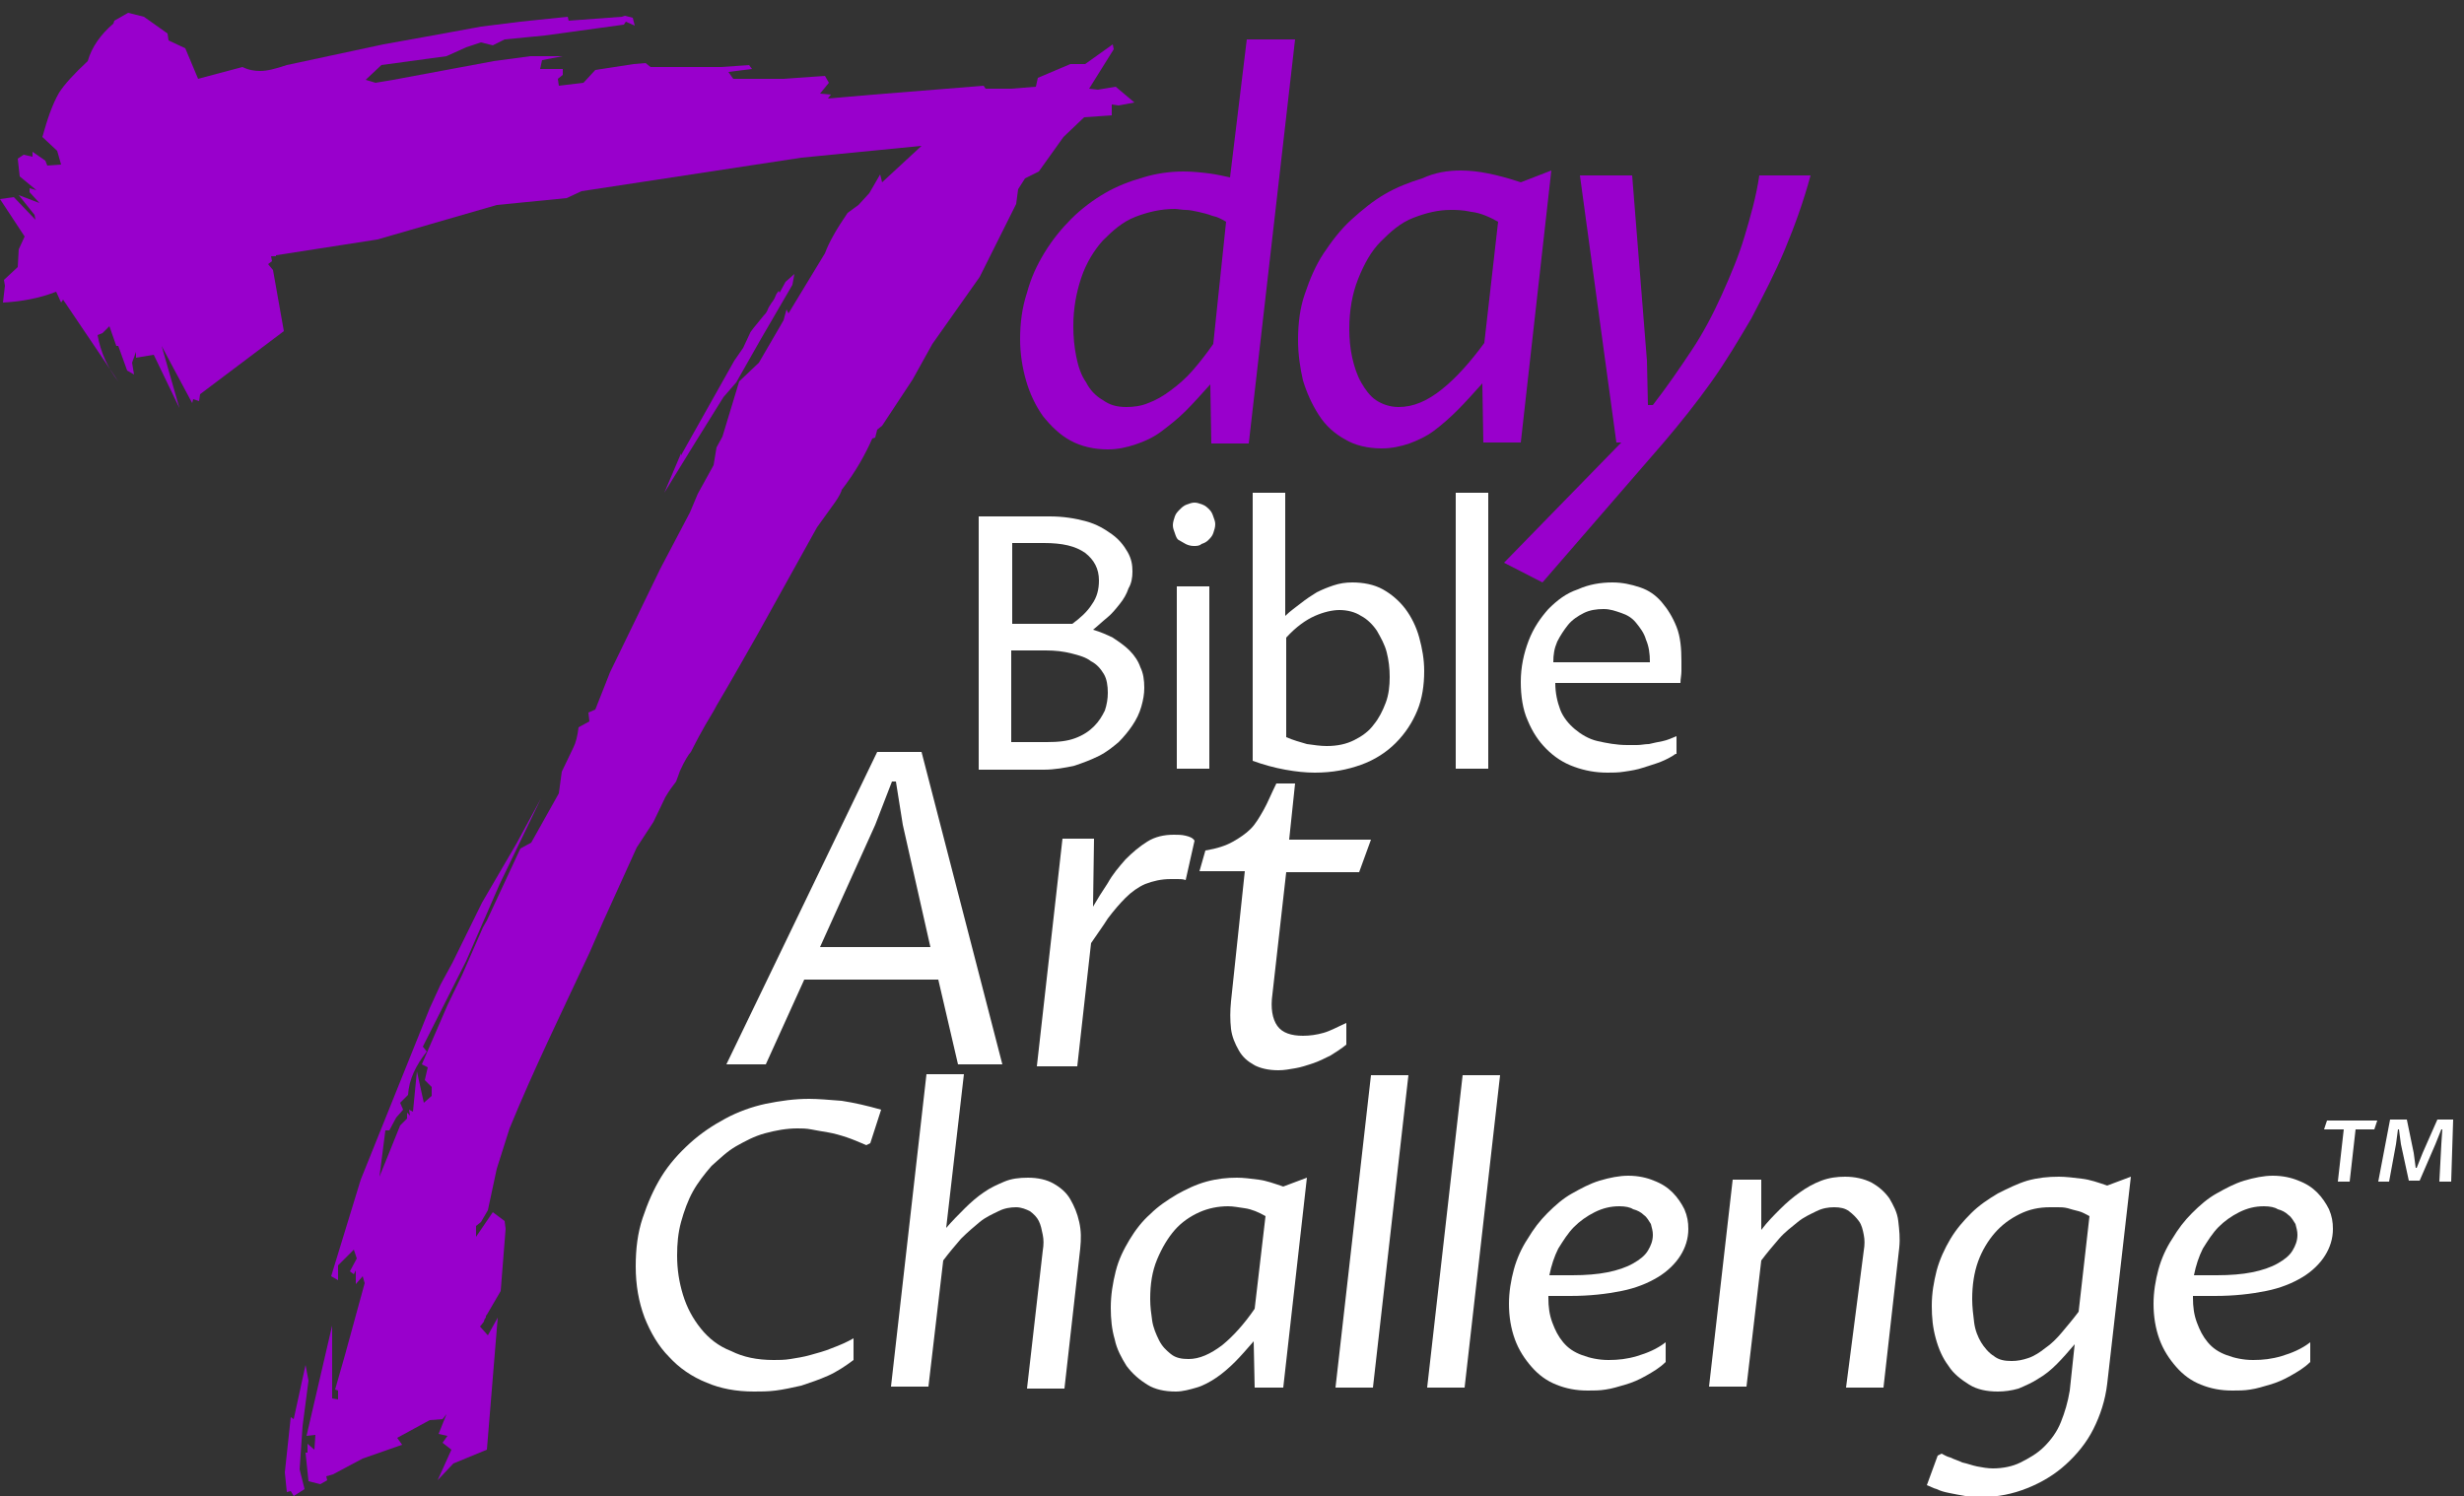
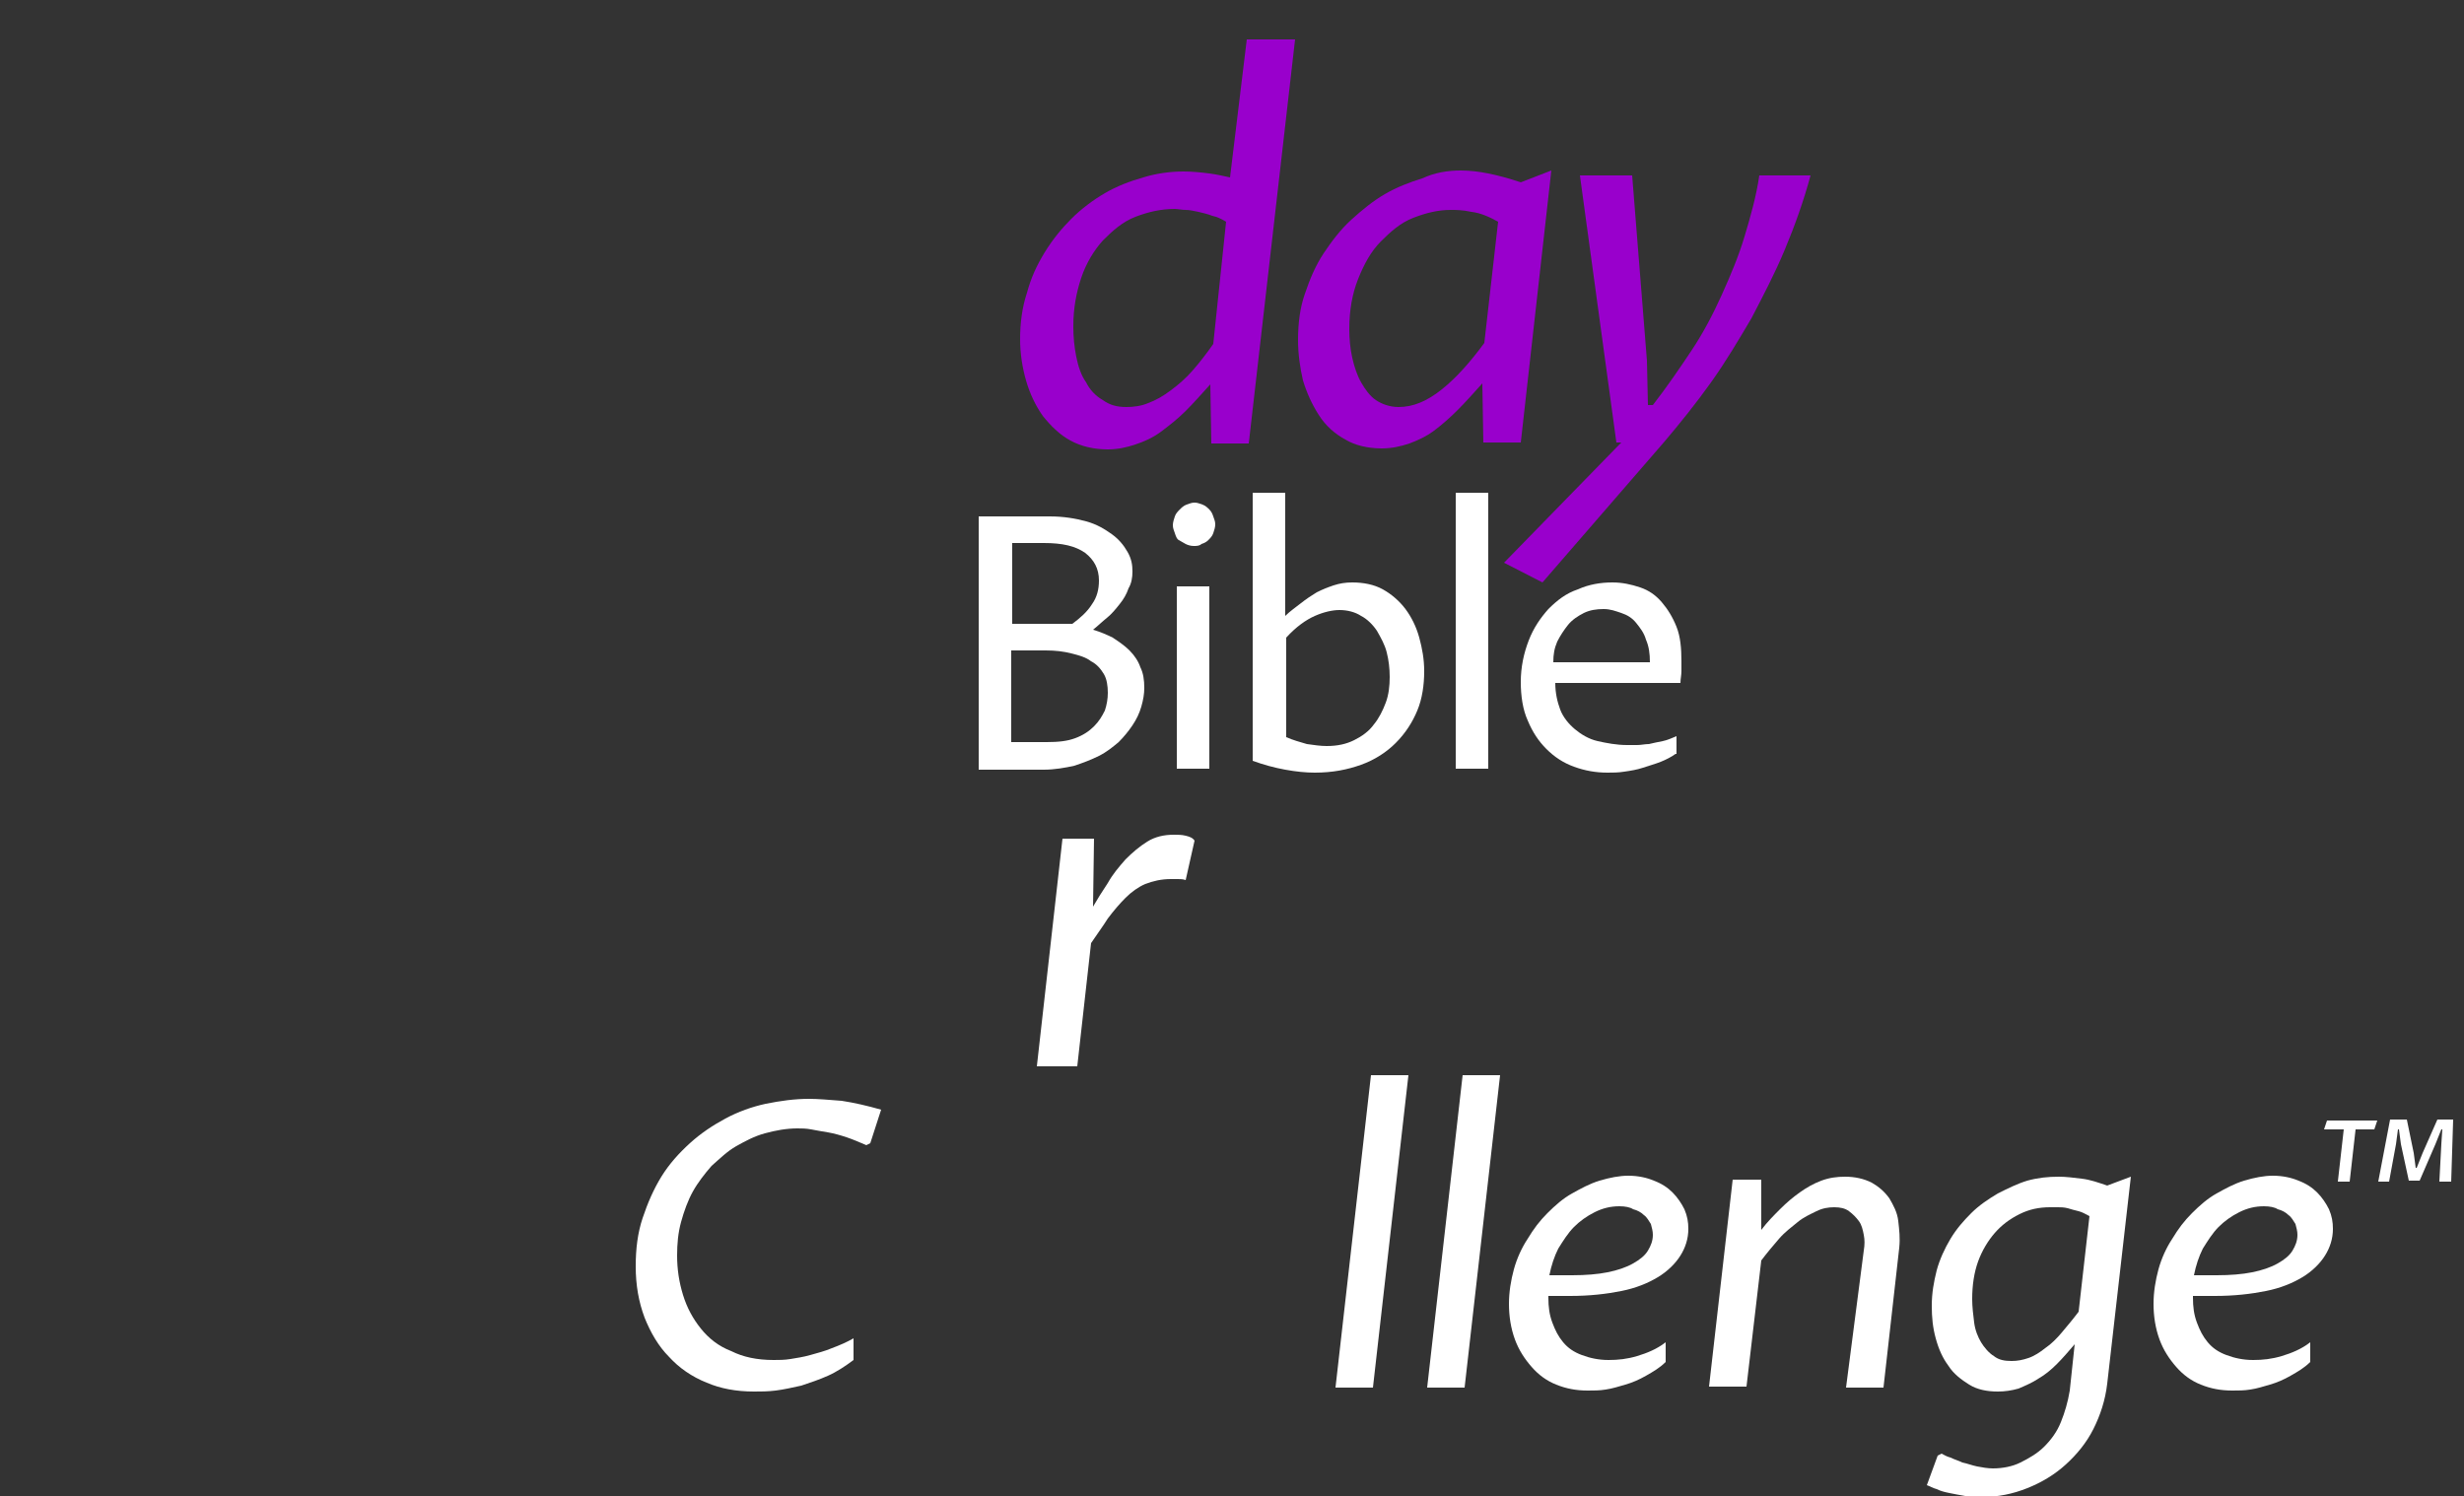
<svg xmlns="http://www.w3.org/2000/svg" version="1.2" baseProfile="tiny" id="Layer_1" x="0px" y="0px" viewBox="0 0 250 151.8" xml:space="preserve">
  <rect x="0" y="0" width="250" height="151.8" fill="#333333" stroke="none" />
-   <path fill-rule="evenodd" fill="#9900CC" d="M29.8,144l1.2-5.5l0.3,1.6l-0.6,4.6l-0.3,4.4l0.5,2l-1.1,0.7l-0.3-0.5l-0.4,0.1l-0.2-2  l0.6-5.6L29.8,144L29.8,144z M79.7,28.6l0.9-0.8l-0.2,1.1l-3.2,5.5l-2.5,4.4l-1.3,1.5l-2.8,4.5L67.4,50l1.7-4v0.2l5.4-9.6l0.9-1.3  l0.7-1.5c0-0.1,0.5-0.7,1.4-1.8c0.1-0.1,0.3-0.3,0.4-0.6c0.1-0.3,0.3-0.5,0.4-0.7c0.1-0.1,0.3-0.4,0.4-0.7c0.1-0.3,0.3-0.4,0.3-0.5  l0.1,0.2L79.7,28.6L79.7,28.6z M11.6,2.1l-0.1,0.3c-1.3,1.1-2.2,2.4-2.6,3.8C7.5,7.5,6.5,8.6,6,9.4c-0.7,1.2-1.2,2.7-1.7,4.5  l1.5,1.4l0.4,1.4l-1.4,0.1l-0.2-0.5l-1.3-0.9v0.5l-0.9-0.2l-0.6,0.4L2,17.9l1.7,1.4L3,19.1v0.4L4,20.6l-2.1-0.8l1.6,2l0.1,0.5  L1.4,20L0,20.2l2.5,3.8l-0.6,1.3l-0.1,1.8l-1.4,1.3L0.5,29l-0.2,1.7c1.8-0.1,3.6-0.4,5.4-1.1l0.5,1.1l0.2-0.3l5.6,8.3  c-1.1-1.4-1.8-3-2.1-4.7l0.5-0.2l0.7-0.7l0.7,2h0.2l0.9,2.5l0.7,0.4l-0.2-1.2l0.4-1.1v0.6l1.8-0.3l2.6,5.4l-1.8-6.3l0.9,1.7l2.2,4.1  l0.1-0.4l0.6,0.2L20.3,40l8.5-6.4l-1.1-6.2l-0.5-0.6l0.4-0.3L27.5,26H28v-0.1l10.3-1.6l12.1-3.5l7.1-0.7l1.5-0.7L81.3,16l12.2-1.2  l-4,3.7l-0.2-0.8l-1.1,1.9l-1.1,1.2L86,21.6c-1.1,1.6-1.9,3-2.3,4.1l-3.7,6.1l-0.2-0.4l-0.3,1.1L77,36.8l-2,1.9l-1.7,5.6l-0.6,1.1  l-0.3,1.8l-1.6,2.9L70,52l-3,5.7l-5.1,10.5L60.4,72l-0.7,0.3l0.1,0.9l-1.1,0.6c-0.1,0.9-0.3,1.6-0.5,2L57,78.3l-0.3,2.2l-2.8,5  l-1.1,0.6l-3.4,7.3L49,94.1l-2.1,4.8l-1.5,3.1l-2.6,6l0.6,0.3l-0.3,1.3l0.7,0.7v0.9l-0.8,0.7l-0.7-3.2l-0.4,4.1l-0.4-0.2l0.1,0.6  l-0.3-0.3v0.6l-0.7,0.7l-2.1,5.2l0.6-4.7h0.4l0.7-1.3l0.7-0.8l-0.3-0.7l0.8-0.8c0.1-1.6,0.8-3,1.9-4.4l-0.4-0.5l4.4-8.7l3.4-7.8  l4.2-8.7l-2.5,4.6l-3.5,6l-3,6.1l-1.2,2.2l-1.1,2.4l-7,17.4l-3,9.8l0.7,0.4v-1.5l1.6-1.6l0.3,0.9l-0.7,1.3l0.4,0.3l0.2-0.4v1.4  l0.7-0.8l0.2,0.7l-2,7.3l-1,3.5l0.3,0.1v0.9l-0.6-0.1v-7.4l-2.6,11.2l0.9-0.1l-0.1,1.5l-0.7-0.6v0.9H31l0.3,2.9l1.2,0.3l0.7-0.4  l-0.1-0.4l0.7-0.2l1.3-0.7l1.7-0.9l4-1.4l-0.5-0.7l3.3-1.8l1.3-0.1l0.4-0.5l-0.8,2l0.9,0.2l-0.5,0.7l0.9,0.7l-0.9,2l-0.5,1.1  l1.6-1.7l3.4-1.4l1.1-13.4l-1,1.8l-0.8-0.9c0.2-0.2,0.3-0.4,0.4-0.5c0-0.1,0.1-0.3,0.1-0.3c0.1-0.1,0.1-0.1,0.1-0.2  c0-0.1,0-0.1,0.1-0.2l1.4-2.4l0.5-6.3l-0.1-0.8L50,123l-1.7,2.5v-1.1l0.5-0.4l0.7-1.2l0.9-4.2l1.3-4.1c2.5-6.1,5.3-11.8,8.1-17.8  l1.4-3.2l3.4-7.5l1.7-2.6l1.2-2.5c0.4-0.7,0.8-1.2,1.1-1.6l0.4-1.1c0.5-1.1,0.9-1.7,1.1-1.9c0.6-1.2,1.1-2.1,1.5-2.8  c0.4-0.7,0.8-1.3,1.1-1.9c1.6-2.7,3-5.2,4.2-7.3l6-10.8l1.8-2.5c0.5-0.7,0.7-1.2,0.7-1.3c1.4-1.8,2.4-3.6,3.1-5.2l0.3-0.1l0.2-0.8  l0.5-0.4l3.1-4.7l2-3.6l4.8-6.8l3.7-7.4l0.2-1.5l0.7-1.1l1.4-0.7l2.5-3.5l2.1-2l2.8-0.2v-1.1l0.7,0.1l1.6-0.3l-1.9-1.6l-1.8,0.3  l-0.9-0.1l2.5-4l-0.1-0.5l-2.8,2h-1.5l-3.3,1.4l-0.2,0.9l-2.5,0.2L100,9l-0.2-0.3L88.6,9.6L84,10l0.3-0.4l-1.1-0.1l0.9-1.1l-0.4-0.7  l-4.2,0.3H75L74.4,8l-0.5-0.7L76.3,7L76,6.6l-2.8,0.2H66l-0.5-0.4l-1.2,0.1l-3.9,0.6l-1.2,1.3l-2.5,0.3L56.6,8l0.5-0.4V7h-2.3  L55,6.1l2.1-0.4h-3.3l-3.7,0.5L39.9,8.1l-0.6,0.1l-1.2,0.2l-1-0.3l1.6-1.5l6.6-0.9l2-0.9l1.5-0.5l1.2,0.3L51.2,4l4.1-0.4l8-1.1  l0.2-0.3l0.9,0.4l-0.2-0.8l-0.8-0.2l-0.3,0.1l-5.4,0.4l-0.1-0.4l-4.8,0.5l-4,0.5l-4.9,0.9l-5,0.9l-9.8,2.1c-1.2,0.4-2,0.6-2.7,0.6  c-0.6,0-1.2-0.1-1.8-0.4L20.1,8l-1.3-3.1l-1.7-0.8L17,3.4l-2.4-1.7l-1.6-0.4L11.6,2.1z" />
  <g>
    <path fill="#9900CC" d="M126.5,4h4.9l-4.7,41h-3.8l-0.1-6c-0.9,1-1.7,1.9-2.5,2.7c-0.8,0.8-1.7,1.5-2.5,2.1c-0.8,0.6-1.7,1-2.6,1.3   c-0.9,0.3-1.8,0.5-2.8,0.5c-1.4,0-2.7-0.3-3.8-0.9c-1.1-0.6-2-1.5-2.8-2.5c-0.7-1-1.3-2.2-1.7-3.6c-0.4-1.4-0.6-2.8-0.6-4.2   c0-1.6,0.2-3.2,0.7-4.7c0.4-1.5,1-2.8,1.8-4.1c0.8-1.3,1.7-2.4,2.7-3.4c1-1,2.2-1.9,3.4-2.6c1.2-0.7,2.5-1.2,3.9-1.6   c1.3-0.4,2.7-0.6,4.1-0.6c0.9,0,1.8,0.1,2.6,0.2c0.8,0.1,1.6,0.3,2.1,0.4L126.5,4z M124.4,22.5c-0.5-0.3-0.9-0.5-1.4-0.6   c-0.5-0.2-1-0.3-1.4-0.4c-0.5-0.1-0.9-0.2-1.3-0.2c-0.4,0-0.8-0.1-1.1-0.1c-1.4,0-2.7,0.3-4,0.8s-2.3,1.4-3.3,2.4   c-0.9,1-1.7,2.3-2.2,3.8c-0.5,1.5-0.8,3.1-0.8,4.9c0,1.1,0.1,2.1,0.3,3.1c0.2,1,0.5,1.9,1,2.6c0.4,0.8,1,1.4,1.7,1.8   c0.7,0.5,1.4,0.7,2.4,0.7c0.7,0,1.5-0.1,2.2-0.4c0.8-0.3,1.5-0.7,2.3-1.3s1.5-1.2,2.2-2s1.4-1.7,2.1-2.7L124.4,22.5z" />
    <path fill="#9900CC" d="M148.2,17.3c0.9,0,1.8,0.1,2.8,0.3s2.1,0.5,3.3,0.9l3.1-1.2l-3.1,27.6h-3.8l-0.1-6c-0.9,1-1.7,1.9-2.5,2.7   c-0.8,0.8-1.6,1.5-2.4,2.1c-0.8,0.6-1.7,1-2.5,1.3c-0.9,0.3-1.8,0.5-2.8,0.5c-1.4,0-2.7-0.3-3.7-0.9c-1.1-0.6-2-1.4-2.7-2.5   s-1.2-2.2-1.6-3.5c-0.3-1.3-0.5-2.7-0.5-4.1c0-1.7,0.2-3.3,0.7-4.7c0.5-1.5,1.1-2.9,1.9-4.1s1.7-2.4,2.8-3.4c1.1-1,2.2-1.9,3.4-2.6   c1.2-0.7,2.5-1.2,3.8-1.6C145.6,17.5,146.9,17.3,148.2,17.3z M152,22.5c-0.9-0.5-1.8-0.9-2.7-1c-0.9-0.2-1.6-0.2-2.1-0.2   c-1.3,0-2.5,0.3-3.8,0.8s-2.3,1.4-3.3,2.4c-1,1-1.7,2.3-2.3,3.8c-0.6,1.5-0.9,3.2-0.9,5.1c0,1,0.1,2,0.3,2.9   c0.2,0.9,0.5,1.8,0.9,2.5s0.9,1.4,1.5,1.8s1.4,0.7,2.3,0.7c1.5,0,2.9-0.6,4.4-1.8c1.5-1.2,2.9-2.8,4.3-4.7L152,22.5z" />
    <path fill="#9900CC" d="M164,44.9l-3.7-27.1h5.3l1.5,18.8l0.1,4.5h0.5c1.4-1.8,2.7-3.7,3.9-5.5s2.2-3.7,3.1-5.7s1.7-3.9,2.3-5.9   s1.2-4.1,1.5-6.2h5.2c-0.7,2.6-1.6,5.1-2.6,7.5c-1,2.4-2.2,4.7-3.4,7c-1.3,2.2-2.6,4.4-4.1,6.5c-1.5,2.1-3.1,4.1-4.8,6.1   l-12.3,14.2l-3.9-2l11.9-12.2H164z" />
  </g>
  <g>
    <path fill="#FFFFFF" d="M110.9,63.9c0.7,0.2,1.4,0.5,2,0.8c0.6,0.4,1.2,0.8,1.7,1.3c0.5,0.5,0.9,1.1,1.1,1.7c0.3,0.6,0.4,1.3,0.4,2.1   c0,0.6-0.1,1.2-0.3,1.9s-0.5,1.3-0.9,1.9c-0.4,0.6-0.9,1.2-1.4,1.7c-0.6,0.5-1.2,1-2,1.4c-0.8,0.4-1.6,0.7-2.5,1   c-0.9,0.2-2,0.4-3.1,0.4h-6.6V52.4h7.2c1.4,0,2.6,0.2,3.7,0.5c1.1,0.3,1.9,0.8,2.6,1.3c0.7,0.5,1.2,1.1,1.6,1.8s0.5,1.3,0.5,2   c0,0.6-0.1,1.2-0.4,1.7c-0.2,0.6-0.5,1.1-0.9,1.6c-0.4,0.5-0.8,1-1.3,1.4S111.4,63.5,110.9,63.9z M108.8,63.3c0.8-0.6,1.5-1.2,2-2   c0.5-0.7,0.7-1.5,0.7-2.4c0-1.2-0.5-2.1-1.4-2.8c-1-0.7-2.3-1-4.2-1h-3.2v8.2H108.8z M102.7,75.3h3.5c1.2,0,2.1-0.1,2.9-0.4   s1.4-0.7,1.9-1.2s0.8-1,1.1-1.6c0.2-0.6,0.3-1.2,0.3-1.8c0-0.7-0.1-1.4-0.4-1.9s-0.7-1-1.3-1.3c-0.5-0.4-1.2-0.6-2-0.8   c-0.8-0.2-1.6-0.3-2.6-0.3h-3.5V75.3z" />
    <path fill="#FFFFFF" d="M121.1,55.4c-0.3,0-0.6-0.1-0.8-0.2s-0.5-0.3-0.7-0.4s-0.3-0.4-0.4-0.7c-0.1-0.3-0.2-0.5-0.2-0.8c0-0.3,0.1-0.6,0.2-0.9   s0.3-0.5,0.5-0.7c0.2-0.2,0.4-0.4,0.7-0.5c0.3-0.1,0.5-0.2,0.8-0.2c0.3,0,0.5,0.1,0.8,0.2c0.3,0.1,0.5,0.3,0.7,0.5   c0.2,0.2,0.3,0.4,0.4,0.7c0.1,0.3,0.2,0.5,0.2,0.8c0,0.3-0.1,0.6-0.2,0.9c-0.1,0.3-0.3,0.5-0.5,0.7c-0.2,0.2-0.4,0.3-0.7,0.4   C121.7,55.4,121.4,55.4,121.1,55.4z M119.4,59.5h3.3V78h-3.3V59.5z" />
    <path fill="#FFFFFF" d="M127.1,50h3.3v12.5c0.5-0.5,1.1-0.9,1.6-1.3c0.5-0.4,1.1-0.8,1.6-1.1c0.6-0.3,1.1-0.5,1.7-0.7c0.6-0.2,1.2-0.3,1.9-0.3   c1.1,0,2.2,0.2,3.1,0.7c0.9,0.5,1.7,1.2,2.3,2s1.1,1.8,1.4,2.9c0.3,1.1,0.5,2.2,0.5,3.4c0,1.4-0.2,2.8-0.7,4s-1.2,2.3-2.2,3.3   c-0.9,0.9-2.1,1.7-3.5,2.2s-2.9,0.8-4.7,0.8c-0.9,0-1.9-0.1-3-0.3c-1.1-0.2-2.2-0.5-3.3-0.9V50z M130.5,74.8   c0.7,0.3,1.4,0.5,2.1,0.7c0.7,0.1,1.4,0.2,2,0.2c1.1,0,2-0.2,2.8-0.6c0.8-0.4,1.5-0.9,2-1.6c0.5-0.6,0.9-1.4,1.2-2.2   c0.3-0.8,0.4-1.7,0.4-2.6c0-0.9-0.1-1.7-0.3-2.5c-0.2-0.8-0.6-1.5-1-2.2c-0.4-0.6-1-1.2-1.6-1.5c-0.6-0.4-1.4-0.6-2.2-0.6   c-0.7,0-1.6,0.2-2.5,0.6c-0.9,0.4-1.9,1.1-2.9,2.2V74.8z" />
    <path fill="#FFFFFF" d="M147.7,50h3.3V78h-3.3V50z" />
    <path fill="#FFFFFF" d="M170,76.5c-0.4,0.3-1,0.6-1.5,0.8s-1.2,0.4-1.8,0.6s-1.2,0.3-1.9,0.4c-0.6,0.1-1.2,0.1-1.7,0.1c-1.2,0-2.3-0.2-3.4-0.6   c-1.1-0.4-2-1-2.8-1.8c-0.8-0.8-1.4-1.7-1.9-2.9c-0.5-1.1-0.7-2.5-0.7-3.9c0-1.5,0.3-2.9,0.8-4.2c0.5-1.3,1.2-2.3,2-3.2   c0.9-0.9,1.8-1.6,3-2c1.1-0.5,2.3-0.7,3.5-0.7c1,0,1.9,0.2,2.8,0.5c0.9,0.3,1.6,0.8,2.2,1.5c0.6,0.7,1.1,1.5,1.5,2.5   c0.4,1,0.5,2.2,0.5,3.5c0,0.3,0,0.6,0,1c0,0.4-0.1,0.8-0.1,1.2h-12.7c0,1,0.2,1.9,0.5,2.7s0.9,1.5,1.5,2c0.6,0.5,1.4,1,2.3,1.2   s1.9,0.4,3,0.4c0.3,0,0.6,0,1,0c0.4,0,0.8-0.1,1.2-0.1c0.4-0.1,0.9-0.2,1.4-0.3c0.5-0.1,0.9-0.3,1.4-0.5V76.5z M167.4,67.2   c0-0.9-0.1-1.6-0.4-2.3c-0.2-0.7-0.6-1.2-1-1.7c-0.4-0.5-0.9-0.8-1.5-1s-1.1-0.4-1.8-0.4c-0.7,0-1.4,0.1-2,0.4   c-0.6,0.3-1.2,0.7-1.6,1.2s-0.8,1.1-1.1,1.7c-0.3,0.7-0.4,1.3-0.4,2.1H167.4z" />
  </g>
  <g>
-     <path fill="#FFFFFF" d="M95.2,99.4H81.6l-3.9,8.6h-4L89,76.3h4.5l8.2,31.7h-4.5L95.2,99.4z M94.4,96.1l-2.8-12.4l-0.7-4.4h-0.4l-1.7,4.4l-5.6,12.4   H94.4z" />
    <path fill="#FFFFFF" d="M107.8,85.1h3.2l-0.1,6.9c0.4-0.7,0.9-1.5,1.5-2.4c0.5-0.9,1.1-1.6,1.8-2.4c0.7-0.7,1.4-1.3,2.2-1.8   c0.8-0.5,1.7-0.7,2.7-0.7c0.4,0,0.8,0,1.2,0.1c0.4,0.1,0.7,0.2,0.9,0.5l-0.9,4c-0.3-0.1-0.5-0.1-0.8-0.1s-0.5,0-0.7,0   c-1,0-1.8,0.2-2.6,0.5c-0.7,0.3-1.4,0.8-2,1.4c-0.6,0.6-1.2,1.3-1.8,2.1c-0.5,0.8-1.1,1.6-1.7,2.5l-1.4,12.5h-4.1L107.8,85.1z" />
-     <path fill="#FFFFFF" d="M126.3,88.4h-4.6l0.6-2.1c1.2-0.2,2.1-0.5,2.8-0.9c0.7-0.4,1.3-0.8,1.8-1.3s0.9-1.2,1.3-1.9s0.8-1.7,1.3-2.7h1.9l-0.6,5.7   h8.3l-1.2,3.3h-7.4l-1.4,12.4c-0.2,1.4,0,2.5,0.5,3.2c0.5,0.7,1.4,1,2.6,1c0.7,0,1.4-0.1,2.1-0.3c0.7-0.2,1.4-0.6,2.3-1v2.2   c-0.5,0.4-1.1,0.8-1.6,1.1c-0.6,0.3-1.2,0.6-1.8,0.8c-0.6,0.2-1.2,0.4-1.8,0.5c-0.6,0.1-1.1,0.2-1.7,0.2c-1,0-1.8-0.2-2.4-0.5   c-0.7-0.4-1.2-0.8-1.6-1.5s-0.7-1.4-0.8-2.2c-0.1-0.9-0.1-1.8,0-2.8L126.3,88.4z" />
  </g>
  <g>
    <path fill="#FFFFFF" d="M86.6,138c-0.8,0.6-1.7,1.2-2.6,1.6c-0.9,0.4-1.8,0.7-2.7,1c-0.9,0.2-1.8,0.4-2.6,0.5c-0.8,0.1-1.5,0.1-2.2,0.1   c-1.8,0-3.4-0.3-4.8-0.9c-1.5-0.6-2.8-1.5-3.8-2.6c-1.1-1.1-1.9-2.5-2.5-4c-0.6-1.6-0.9-3.3-0.9-5.2c0-1.8,0.2-3.4,0.7-4.9   c0.5-1.5,1.1-2.9,1.9-4.2s1.8-2.4,2.9-3.4c1.1-1,2.3-1.8,3.6-2.5c1.3-0.7,2.7-1.2,4.1-1.5c1.5-0.3,2.9-0.5,4.4-0.5   c0.9,0,2,0.1,3.3,0.2c1.3,0.2,2.6,0.5,4,0.9l-1.1,3.4l-0.4,0.2c-0.7-0.3-1.4-0.6-2-0.8s-1.3-0.4-1.9-0.5s-1.2-0.2-1.7-0.3   c-0.5-0.1-1-0.1-1.4-0.1c-1.1,0-2.2,0.2-3.3,0.5c-1.1,0.3-2,0.8-2.9,1.3s-1.7,1.3-2.5,2c-0.7,0.8-1.4,1.7-1.9,2.6s-0.9,2-1.2,3.1   c-0.3,1.1-0.4,2.2-0.4,3.4c0,1.4,0.2,2.7,0.6,4c0.4,1.3,1,2.4,1.8,3.4s1.8,1.8,3.1,2.3c1.2,0.6,2.6,0.9,4.3,0.9   c0.5,0,1.1,0,1.7-0.1s1.3-0.2,2-0.4c0.7-0.2,1.5-0.4,2.2-0.7c0.8-0.3,1.5-0.6,2.2-1V138z" />
-     <path fill="#FFFFFF" d="M105.8,126.9c0.1-0.6,0.1-1.1,0-1.6c-0.1-0.5-0.2-1-0.4-1.4c-0.2-0.4-0.5-0.7-0.9-1c-0.4-0.2-0.9-0.4-1.4-0.4   c-0.6,0-1.2,0.1-1.8,0.4s-1.3,0.6-1.9,1.1c-0.6,0.5-1.2,1-1.9,1.7c-0.6,0.7-1.2,1.4-1.8,2.2l-1.5,12.8h-3.8l3.6-31.7h3.8L96,124.6   c0.6-0.7,1.3-1.4,1.9-2c0.6-0.6,1.3-1.2,1.9-1.6c0.7-0.5,1.4-0.8,2.1-1.1c0.7-0.3,1.5-0.4,2.4-0.4c1,0,1.9,0.2,2.6,0.6   c0.7,0.4,1.3,0.9,1.7,1.6c0.4,0.7,0.7,1.4,0.9,2.3c0.2,0.9,0.2,1.7,0.1,2.7l-1.6,14.2h-3.8L105.8,126.9z" />
-     <path fill="#FFFFFF" d="M125.5,119.5c0.7,0,1.4,0.1,2.2,0.2c0.8,0.1,1.6,0.4,2.5,0.7l2.4-0.9l-2.4,21.3h-2.9l-0.1-4.7c-0.7,0.8-1.3,1.5-1.9,2.1   c-0.6,0.6-1.3,1.2-1.9,1.6c-0.6,0.4-1.3,0.8-2,1c-0.7,0.2-1.4,0.4-2.1,0.4c-1.1,0-2.1-0.2-2.9-0.7c-0.8-0.5-1.5-1.1-2.1-1.9   c-0.5-0.8-1-1.7-1.2-2.7c-0.3-1-0.4-2.1-0.4-3.2c0-1.3,0.2-2.5,0.5-3.7s0.8-2.2,1.4-3.2c0.6-1,1.3-1.9,2.1-2.6   c0.8-0.8,1.7-1.4,2.7-2c0.9-0.5,1.9-1,3-1.3S124.5,119.5,125.5,119.5z M128.4,123.4c-0.7-0.4-1.4-0.7-2.1-0.8s-1.2-0.2-1.7-0.2   c-1,0-2,0.2-2.9,0.6s-1.8,1-2.5,1.8c-0.7,0.8-1.3,1.8-1.8,3c-0.5,1.2-0.7,2.5-0.7,4c0,0.8,0.1,1.5,0.2,2.2c0.1,0.7,0.4,1.4,0.7,2   c0.3,0.6,0.7,1,1.2,1.4c0.5,0.4,1.1,0.5,1.8,0.5c1.1,0,2.2-0.5,3.4-1.4c1.1-0.9,2.2-2.1,3.3-3.7L128.4,123.4z" />
    <path fill="#FFFFFF" d="M139.1,109.1h3.8l-3.6,31.7h-3.8L139.1,109.1z" />
    <path fill="#FFFFFF" d="M148.4,109.1h3.8l-3.6,31.7h-3.8L148.4,109.1z" />
    <path fill="#FFFFFF" d="M157.1,131.7c0,0.9,0.1,1.7,0.4,2.5s0.6,1.4,1.1,2c0.5,0.6,1.1,1,1.9,1.3s1.7,0.5,2.7,0.5c1,0,1.9-0.1,2.9-0.4   c1-0.3,2-0.7,2.9-1.4v2c-0.6,0.6-1.3,1-2,1.4s-1.4,0.7-2.1,0.9c-0.7,0.2-1.3,0.4-2,0.5c-0.6,0.1-1.2,0.1-1.8,0.1   c-1.2,0-2.2-0.2-3.2-0.6c-1-0.4-1.8-1-2.5-1.8c-0.7-0.8-1.3-1.7-1.7-2.8s-0.6-2.3-0.6-3.6c0-1.2,0.2-2.4,0.5-3.5   c0.3-1.1,0.8-2.2,1.4-3.1c0.6-1,1.2-1.8,2-2.6c0.8-0.8,1.6-1.5,2.5-2s1.8-1,2.8-1.3c1-0.3,2-0.5,2.9-0.5c1,0,1.9,0.2,2.6,0.5   c0.8,0.3,1.4,0.7,1.9,1.2c0.5,0.5,0.9,1.1,1.2,1.7c0.3,0.7,0.4,1.3,0.4,2c0,1-0.3,1.9-0.8,2.7c-0.5,0.8-1.3,1.6-2.3,2.2   c-1,0.6-2.2,1.1-3.7,1.4c-1.5,0.3-3.2,0.5-5.2,0.5H157.1z M164.3,122.4c-0.9,0-1.7,0.2-2.5,0.6c-0.8,0.4-1.5,0.9-2.1,1.5   c-0.6,0.6-1.1,1.4-1.6,2.2c-0.4,0.8-0.7,1.7-0.9,2.7h2.3c1.4,0,2.6-0.1,3.6-0.3s1.9-0.5,2.6-0.9c0.7-0.4,1.2-0.8,1.5-1.3   c0.3-0.5,0.5-1,0.5-1.6c0-0.4-0.1-0.7-0.2-1.1c-0.2-0.3-0.4-0.7-0.7-0.9c-0.3-0.3-0.7-0.5-1.1-0.6   C165.4,122.5,164.9,122.4,164.3,122.4z" />
    <path fill="#FFFFFF" d="M189.1,126.9c0.1-0.6,0.1-1.1,0-1.6c-0.1-0.5-0.2-1-0.5-1.4s-0.6-0.7-1-1s-0.9-0.4-1.5-0.4c-0.6,0-1.2,0.1-1.8,0.4   c-0.6,0.3-1.3,0.6-1.9,1.1c-0.6,0.5-1.3,1-1.9,1.7s-1.2,1.4-1.8,2.2l-1.5,12.8h-3.8l2.4-21h2.9l0,5.1c0.6-0.8,1.3-1.5,1.9-2.1   c0.7-0.7,1.3-1.2,2-1.7c0.7-0.5,1.4-0.9,2.2-1.2c0.8-0.3,1.6-0.4,2.4-0.4c1,0,1.9,0.2,2.7,0.6c0.7,0.4,1.3,0.9,1.8,1.6   c0.4,0.7,0.8,1.4,0.9,2.3s0.2,1.7,0.1,2.7l-1.6,14.2h-3.8L189.1,126.9z" />
    <path fill="#FFFFFF" d="M213.8,140.4c-0.2,1.7-0.7,3.2-1.4,4.6c-0.7,1.4-1.7,2.6-2.8,3.6c-1.1,1-2.4,1.8-3.9,2.4c-1.5,0.6-3,0.9-4.6,0.9   c-0.6,0-1.2,0-1.7-0.1c-0.6-0.1-1.1-0.2-1.6-0.3c-0.5-0.1-0.9-0.2-1.3-0.4c-0.4-0.1-0.7-0.3-1-0.4l1.1-3l0.4-0.2   c0.2,0.1,0.5,0.3,0.9,0.4c0.4,0.2,0.8,0.3,1.2,0.5c0.5,0.1,1,0.3,1.5,0.4s1.1,0.2,1.6,0.2c1,0,2-0.2,2.8-0.6s1.7-0.9,2.4-1.6   c0.7-0.7,1.3-1.5,1.7-2.5s0.7-2,0.9-3.2l0.5-4.7c-0.6,0.7-1.2,1.4-1.8,2s-1.2,1.1-1.9,1.5c-0.6,0.4-1.3,0.7-2,1   c-0.7,0.2-1.4,0.3-2.1,0.3c-1.1,0-2.1-0.2-2.9-0.7c-0.8-0.5-1.6-1.1-2.1-1.9c-0.6-0.8-1-1.7-1.3-2.8s-0.4-2.1-0.4-3.3   c0-1.3,0.2-2.4,0.5-3.6c0.3-1.1,0.8-2.2,1.4-3.2c0.6-1,1.3-1.8,2.1-2.6c0.8-0.8,1.7-1.4,2.7-2c1-0.5,2-1,3-1.3   c1.1-0.3,2.1-0.4,3.2-0.4c0.7,0,1.5,0.1,2.3,0.2c0.9,0.1,1.7,0.4,2.6,0.7l2.4-0.9L213.8,140.4z M212,123.4   c-0.4-0.2-0.7-0.4-1.1-0.5s-0.8-0.2-1.1-0.3c-0.4-0.1-0.7-0.1-1-0.1s-0.6,0-0.8,0c-1.1,0-2.1,0.2-3.1,0.7s-1.8,1.1-2.5,1.9   s-1.3,1.8-1.7,2.9c-0.4,1.1-0.6,2.4-0.6,3.8c0,0.8,0.1,1.6,0.2,2.4s0.4,1.5,0.7,2s0.8,1.1,1.3,1.4c0.5,0.4,1.1,0.5,1.8,0.5   c0.6,0,1.1-0.1,1.7-0.3c0.6-0.2,1.2-0.6,1.7-1c0.6-0.4,1.2-1,1.7-1.6s1.1-1.3,1.7-2.1L212,123.4z" />
    <path fill="#FFFFFF" d="M222.5,131.7c0,0.9,0.1,1.7,0.4,2.5s0.6,1.4,1.1,2c0.5,0.6,1.1,1,1.9,1.3s1.7,0.5,2.7,0.5c1,0,1.9-0.1,2.9-0.4   c1-0.3,2-0.7,2.9-1.4v2c-0.6,0.6-1.3,1-2,1.4s-1.4,0.7-2.1,0.9c-0.7,0.2-1.3,0.4-2,0.5c-0.6,0.1-1.2,0.1-1.8,0.1   c-1.2,0-2.2-0.2-3.2-0.6c-1-0.4-1.8-1-2.5-1.8c-0.7-0.8-1.3-1.7-1.7-2.8s-0.6-2.3-0.6-3.6c0-1.2,0.2-2.4,0.5-3.5   c0.3-1.1,0.8-2.2,1.4-3.1c0.6-1,1.2-1.8,2-2.6c0.8-0.8,1.6-1.5,2.5-2s1.8-1,2.8-1.3c1-0.3,2-0.5,2.9-0.5c1,0,1.9,0.2,2.6,0.5   c0.8,0.3,1.4,0.7,1.9,1.2c0.5,0.5,0.9,1.1,1.2,1.7c0.3,0.7,0.4,1.3,0.4,2c0,1-0.3,1.9-0.8,2.7c-0.5,0.8-1.3,1.6-2.3,2.2   c-1,0.6-2.2,1.1-3.7,1.4c-1.5,0.3-3.2,0.5-5.2,0.5H222.5z M229.7,122.4c-0.9,0-1.7,0.2-2.5,0.6c-0.8,0.4-1.5,0.9-2.1,1.5   c-0.6,0.6-1.1,1.4-1.6,2.2c-0.4,0.8-0.7,1.7-0.9,2.7h2.3c1.4,0,2.6-0.1,3.6-0.3s1.9-0.5,2.6-0.9c0.7-0.4,1.2-0.8,1.5-1.3   c0.3-0.5,0.5-1,0.5-1.6c0-0.4-0.1-0.7-0.2-1.1c-0.2-0.3-0.4-0.7-0.7-0.9c-0.3-0.3-0.7-0.5-1.1-0.6   C230.8,122.5,230.3,122.4,229.7,122.4z" />
  </g>
  <g>
    <path fill="#FFFFFF" d="M238.4,119.9h-1.2l0.6-5.3h-2l0.3-0.9h5.1l-0.3,0.9H239L238.4,119.9z M241.3,119.9l1.2-6.3h1.7l0.7,3.4l0.2,1.5h0.1   l0.6-1.5l1.5-3.4h1.6l-0.2,6.3h-1.2l0.2-3.8l0.1-1.5h-0.1l-0.6,1.5l-1.6,3.7h-1.1l-0.8-3.7l-0.2-1.5h-0.1l-0.2,1.5l-0.7,3.8H241.3z   " />
  </g>
</svg>